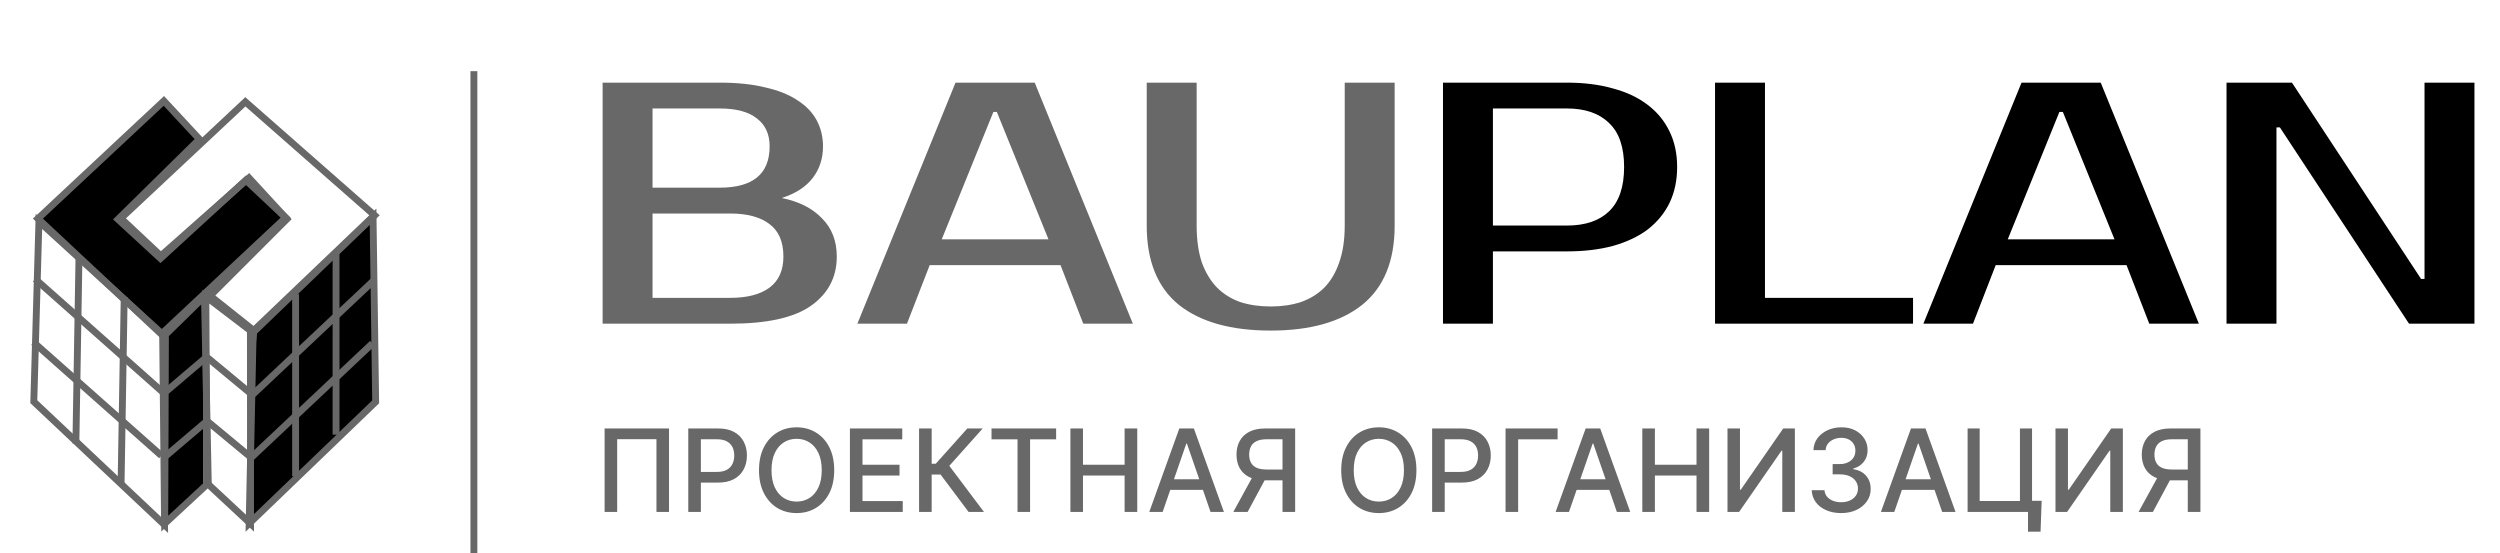
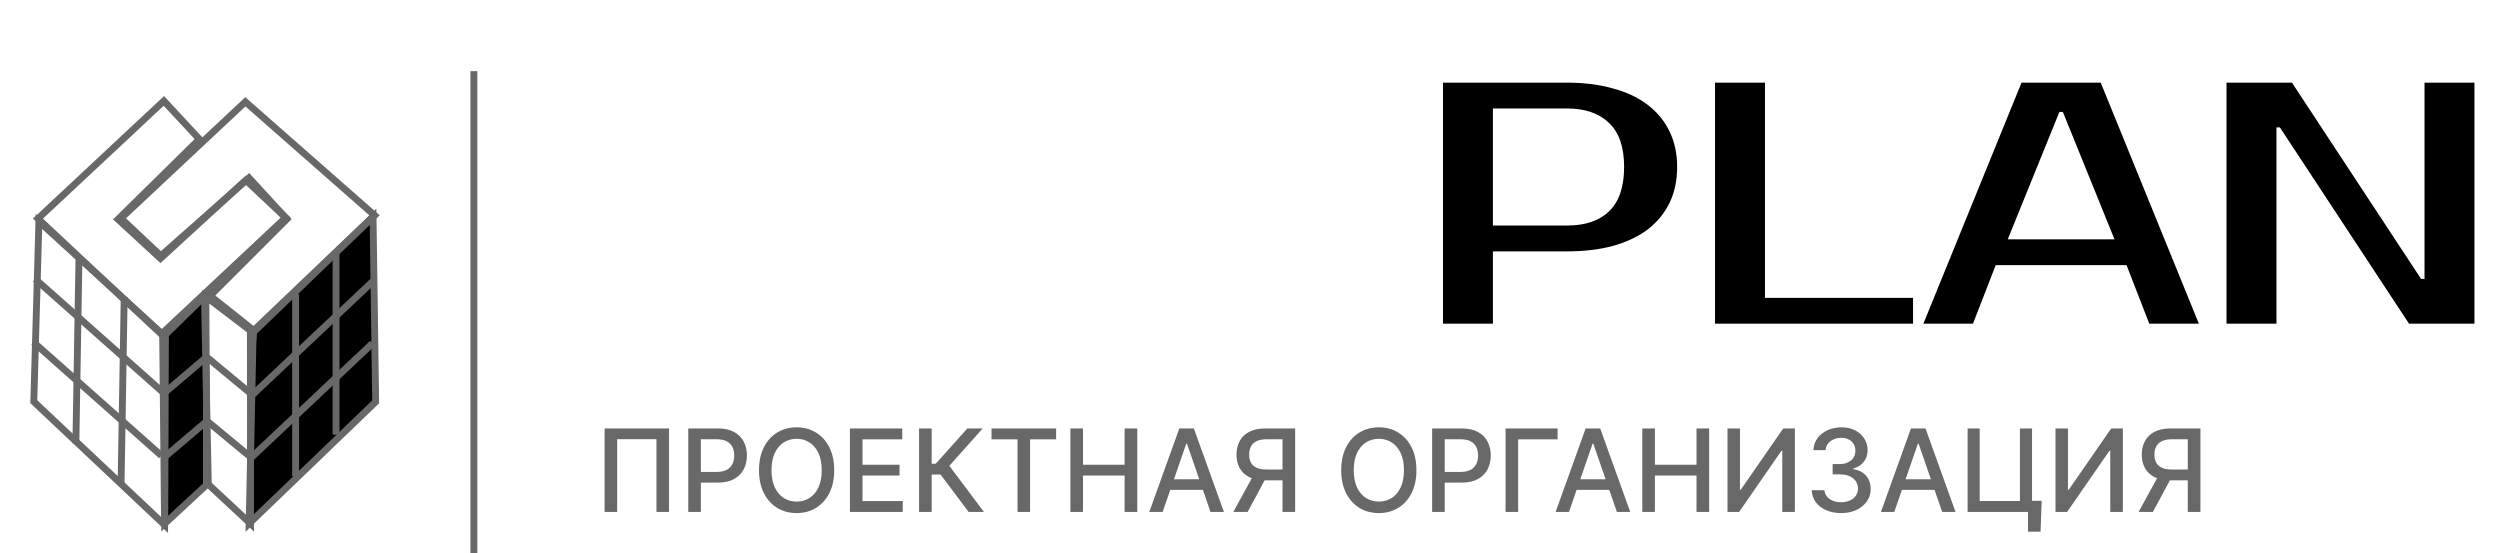
<svg xmlns="http://www.w3.org/2000/svg" width="1089" height="241" viewBox="0 0 1089 241" fill="none">
  <path d="M291.422 186.636V223H285.953V191.324H268.837V223H263.368V186.636H291.422ZM299.811 223V186.636H312.773C315.602 186.636 317.946 187.151 319.804 188.181C321.663 189.211 323.054 190.62 323.977 192.407C324.9 194.183 325.362 196.183 325.362 198.408C325.362 200.646 324.894 202.658 323.959 204.445C323.036 206.221 321.639 207.629 319.769 208.671C317.91 209.701 315.573 210.216 312.755 210.216H303.842V205.564H312.258C314.046 205.564 315.496 205.256 316.608 204.641C317.721 204.013 318.538 203.161 319.059 202.084C319.579 201.007 319.84 199.781 319.84 198.408C319.84 197.035 319.579 195.816 319.059 194.751C318.538 193.685 317.715 192.851 316.591 192.247C315.478 191.643 314.01 191.342 312.187 191.342H305.298V223H299.811ZM363.381 204.818C363.381 208.701 362.671 212.039 361.251 214.832C359.83 217.614 357.883 219.757 355.409 221.26C352.947 222.751 350.147 223.497 347.01 223.497C343.862 223.497 341.05 222.751 338.577 221.26C336.114 219.757 334.173 217.608 332.753 214.815C331.332 212.021 330.622 208.689 330.622 204.818C330.622 200.936 331.332 197.603 332.753 194.822C334.173 192.028 336.114 189.886 338.577 188.394C341.05 186.891 343.862 186.139 347.01 186.139C350.147 186.139 352.947 186.891 355.409 188.394C357.883 189.886 359.83 192.028 361.251 194.822C362.671 197.603 363.381 200.936 363.381 204.818ZM357.948 204.818C357.948 201.859 357.469 199.367 356.51 197.343C355.563 195.307 354.261 193.768 352.604 192.727C350.958 191.673 349.094 191.146 347.01 191.146C344.915 191.146 343.045 191.673 341.4 192.727C339.754 193.768 338.452 195.307 337.493 197.343C336.546 199.367 336.073 201.859 336.073 204.818C336.073 207.777 336.546 210.275 337.493 212.311C338.452 214.335 339.754 215.874 341.4 216.928C343.045 217.969 344.915 218.49 347.01 218.49C349.094 218.49 350.958 217.969 352.604 216.928C354.261 215.874 355.563 214.335 356.51 212.311C357.469 210.275 357.948 207.777 357.948 204.818ZM370.222 223V186.636H393.02V191.359H375.708V202.439H391.83V207.144H375.708V218.277H393.233V223H370.222ZM421.922 223L409.706 206.7H405.835V223H400.349V186.636H405.835V201.995H407.628L421.371 186.636H428.065L413.523 202.918L428.616 223H421.922ZM431.905 191.359V186.636H460.048V191.359H448.702V223H443.233V191.359H431.905ZM466.267 223V186.636H471.753V202.439H489.882V186.636H495.386V223H489.882V207.144H471.753V223H466.267ZM506.448 223H500.624L513.71 186.636H520.048L533.134 223H527.311L517.03 193.241H516.746L506.448 223ZM507.424 208.76H526.316V213.376H507.424V208.76ZM564.167 223H558.663V191.342H551.773C549.974 191.342 548.512 191.614 547.388 192.158C546.263 192.691 545.441 193.46 544.92 194.467C544.399 195.473 544.138 196.662 544.138 198.036C544.138 199.397 544.399 200.563 544.92 201.533C545.441 202.504 546.257 203.244 547.37 203.753C548.483 204.262 549.933 204.516 551.72 204.516H561.042V209.239H551.205C548.4 209.239 546.062 208.772 544.192 207.837C542.333 206.902 540.937 205.594 540.001 203.913C539.078 202.22 538.616 200.261 538.616 198.036C538.616 195.798 539.078 193.827 540.001 192.123C540.925 190.406 542.316 189.063 544.174 188.092C546.044 187.122 548.382 186.636 551.188 186.636H564.167V223ZM546.216 206.594H552.288L543.464 223H537.232L546.216 206.594ZM616.994 204.818C616.994 208.701 616.284 212.039 614.864 214.832C613.443 217.614 611.496 219.757 609.022 221.26C606.56 222.751 603.761 223.497 600.624 223.497C597.475 223.497 594.664 222.751 592.19 221.26C589.728 219.757 587.786 217.608 586.366 214.815C584.945 212.021 584.235 208.689 584.235 204.818C584.235 200.936 584.945 197.603 586.366 194.822C587.786 192.028 589.728 189.886 592.19 188.394C594.664 186.891 597.475 186.139 600.624 186.139C603.761 186.139 606.56 186.891 609.022 188.394C611.496 189.886 613.443 192.028 614.864 194.822C616.284 197.603 616.994 200.936 616.994 204.818ZM611.561 204.818C611.561 201.859 611.082 199.367 610.123 197.343C609.176 195.307 607.874 193.768 606.217 192.727C604.571 191.673 602.707 191.146 600.624 191.146C598.529 191.146 596.658 191.673 595.013 192.727C593.368 193.768 592.066 195.307 591.107 197.343C590.16 199.367 589.686 201.859 589.686 204.818C589.686 207.777 590.16 210.275 591.107 212.311C592.066 214.335 593.368 215.874 595.013 216.928C596.658 217.969 598.529 218.49 600.624 218.49C602.707 218.49 604.571 217.969 606.217 216.928C607.874 215.874 609.176 214.335 610.123 212.311C611.082 210.275 611.561 207.777 611.561 204.818ZM623.835 223V186.636H636.797C639.626 186.636 641.969 187.151 643.828 188.181C645.686 189.211 647.077 190.62 648 192.407C648.924 194.183 649.385 196.183 649.385 198.408C649.385 200.646 648.918 202.658 647.983 204.445C647.059 206.221 645.663 207.629 643.792 208.671C641.934 209.701 639.596 210.216 636.779 210.216H627.865V205.564H636.282C638.069 205.564 639.519 205.256 640.632 204.641C641.744 204.013 642.561 203.161 643.082 202.084C643.603 201.007 643.863 199.781 643.863 198.408C643.863 197.035 643.603 195.816 643.082 194.751C642.561 193.685 641.739 192.851 640.614 192.247C639.501 191.643 638.033 191.342 636.211 191.342H629.321V223H623.835ZM678.491 186.636V191.359H661.304V223H655.817V186.636H678.491ZM683.45 223H677.626L690.712 186.636H697.05L710.136 223H704.312L694.032 193.241H693.748L683.45 223ZM684.426 208.76H703.318V213.376H684.426V208.76ZM715.388 223V186.636H720.874V202.439H739.003V186.636H744.507V223H739.003V207.144H720.874V223H715.388ZM752.497 186.636H757.93V213.341H758.268L776.769 186.636H781.847V223H776.361V196.331H776.023L757.557 223H752.497V186.636ZM802.013 223.497C799.575 223.497 797.397 223.077 795.479 222.237C793.573 221.396 792.064 220.23 790.951 218.739C789.85 217.235 789.259 215.495 789.176 213.518H794.751C794.822 214.596 795.183 215.531 795.834 216.324C796.497 217.105 797.361 217.709 798.426 218.135C799.492 218.561 800.676 218.774 801.978 218.774C803.41 218.774 804.676 218.526 805.777 218.028C806.89 217.531 807.76 216.839 808.387 215.951C809.015 215.051 809.328 214.016 809.328 212.844C809.328 211.625 809.015 210.553 808.387 209.63C807.772 208.695 806.866 207.961 805.671 207.428C804.487 206.896 803.055 206.629 801.374 206.629H798.302V202.155H801.374C802.723 202.155 803.907 201.912 804.925 201.427C805.955 200.942 806.76 200.267 807.34 199.403C807.92 198.527 808.21 197.503 808.21 196.331C808.21 195.206 807.955 194.23 807.446 193.401C806.949 192.561 806.239 191.904 805.316 191.43C804.404 190.957 803.327 190.72 802.084 190.72C800.9 190.72 799.794 190.939 798.764 191.377C797.746 191.803 796.917 192.419 796.278 193.224C795.639 194.017 795.296 194.97 795.248 196.082H789.939C789.998 194.117 790.578 192.389 791.679 190.898C792.792 189.406 794.26 188.24 796.083 187.4C797.906 186.559 799.93 186.139 802.155 186.139C804.487 186.139 806.499 186.595 808.192 187.506C809.897 188.406 811.211 189.607 812.134 191.111C813.069 192.614 813.531 194.259 813.519 196.047C813.531 198.083 812.962 199.811 811.814 201.232C810.678 202.652 809.163 203.605 807.269 204.09V204.374C809.684 204.741 811.554 205.7 812.88 207.251C814.217 208.801 814.88 210.725 814.868 213.021C814.88 215.022 814.324 216.815 813.199 218.401C812.087 219.987 810.565 221.236 808.636 222.148C806.707 223.047 804.499 223.497 802.013 223.497ZM825.149 223H819.325L832.411 186.636H838.75L851.836 223H846.012L835.731 193.241H835.447L825.149 223ZM826.125 208.76H845.017V213.376H826.125V208.76ZM889.349 218.153L888.869 231.594H883.401V223H880.844V218.153H889.349ZM857.087 223V186.636H862.343V218.241H879.885V186.636H885.159V223H857.087ZM895.368 186.636H900.801V213.341H901.139L919.64 186.636H924.718V223H919.232V196.331H918.894L900.428 223H895.368V186.636ZM958.503 223H952.999V191.342H946.109C944.31 191.342 942.848 191.614 941.724 192.158C940.599 192.691 939.777 193.46 939.256 194.467C938.735 195.473 938.474 196.662 938.474 198.036C938.474 199.397 938.735 200.563 939.256 201.533C939.777 202.504 940.593 203.244 941.706 203.753C942.819 204.262 944.269 204.516 946.056 204.516H955.378V209.239H945.541C942.736 209.239 940.398 208.772 938.528 207.837C936.669 206.902 935.272 205.594 934.337 203.913C933.414 202.22 932.952 200.261 932.952 198.036C932.952 195.798 933.414 193.827 934.337 192.123C935.261 190.406 936.652 189.063 938.51 188.092C940.38 187.122 942.718 186.636 945.523 186.636H958.503V223ZM940.552 206.594H946.624L937.8 223H931.567L940.552 206.594Z" fill="#686868" />
  <line x1="206.428" y1="31" x2="206.428" y2="241" stroke="#686868" stroke-width="3" />
  <path d="M88.664 129.873L72.259 144.449V227.821L88.664 212.08V129.873Z" fill="black" />
  <path d="M163.397 93.143L111.752 143.866L108.106 227.821L163.397 176.515V93.143Z" fill="black" />
-   <path d="M71.38 43.959L86.858 60.624L51.406 95.531L69.896 112.578L107.075 78.479L124.439 94.796L70.256 145.557L16.515 95.222L71.38 43.959Z" fill="black" />
  <path d="M71.38 43.959L86.858 60.624L51.406 95.531L69.896 112.578L107.075 78.479L124.439 94.796L70.256 145.557L16.515 95.222L71.38 43.959Z" stroke="#686868" stroke-width="3" />
  <path d="M106.874 44.345L52.691 95.106L70.055 111.422L108.439 77.476L124.962 95.451L91.556 128.852L110.887 144.242L163.183 93.829L106.874 44.345Z" stroke="#686868" stroke-width="3" />
  <path d="M14.723 174.975L16.959 96.454L70.858 145.633L71.679 228.659L14.723 174.975Z" stroke="#686868" stroke-width="3" />
  <path d="M162.501 94.33L110.284 144.165L108.536 228.041L163.64 175.044L162.501 94.33Z" stroke="#686868" stroke-width="3" />
  <path d="M90.127 210.415L89.669 129.2L109.08 144.012L109.139 228.117L90.127 210.415Z" stroke="#686868" stroke-width="3" />
  <path d="M72.063 145.787L89.067 129.125L90.729 210.493L71.759 228.082L72.063 145.787Z" stroke="#686868" stroke-width="3" />
  <path d="M15.342 121.537L71.049 170.946" stroke="#686868" stroke-width="3" />
  <path d="M14.612 149.085L70.319 198.493" stroke="#686868" stroke-width="3" />
  <path d="M34.403 112.193L33.053 193.179" stroke="#686868" stroke-width="3" />
  <path d="M54.097 129.394L52.747 210.38" stroke="#686868" stroke-width="3" />
  <path d="M162.976 122.032L110.157 171.79" stroke="#686868" stroke-width="3" />
  <path d="M162.245 149.578L109.426 199.336" stroke="#686868" stroke-width="3" />
  <path d="M72.333 170.521L90.383 155.167" stroke="#686868" stroke-width="3" />
  <path d="M72.126 198.722L90.175 183.368" stroke="#686868" stroke-width="3" />
  <path d="M90.303 155.744L109.554 171.712" stroke="#686868" stroke-width="3" />
  <path d="M90.175 183.369L109.426 199.337" stroke="#686868" stroke-width="3" />
  <path d="M128.764 128.124V207.415" stroke="#686868" stroke-width="3" />
  <path d="M146.384 110.05V189.341" stroke="#686868" stroke-width="3" />
-   <path d="M262.5 36H313.5C321.2 36 327.85 36.7 333.45 38.1C339.15 39.4 343.85 41.3 347.55 43.8C351.25 46.2 354 49.1 355.8 52.5C357.6 55.9 358.5 59.65 358.5 63.75C358.5 69.05 357 73.65 354 77.55C351 81.45 346.5 84.35 340.5 86.25C348 87.75 353.85 90.7 358.05 95.1C362.35 99.4 364.5 104.95 364.5 111.75C364.5 120.75 360.75 127.9 353.25 133.2C345.85 138.4 334.1 141 318 141H262.5V36ZM284.25 93V129.75H318C325.5 129.75 331.25 128.25 335.25 125.25C339.25 122.25 341.25 117.75 341.25 111.75C341.25 105.35 339.25 100.65 335.25 97.65C331.25 94.55 325.5 93 318 93H284.25ZM313.5 81.75C328 81.75 335.25 75.75 335.25 63.75C335.25 58.45 333.4 54.4 329.7 51.6C326.1 48.7 320.7 47.25 313.5 47.25H284.25V81.75H313.5ZM410.221 104.25H456.721L434.221 48.75H432.721L410.221 104.25ZM450.721 36L493.471 141H471.871L461.971 115.5H404.971L395.071 141H373.471L416.221 36H450.721ZM553.512 133.5C558.412 133.5 562.812 132.85 566.712 131.55C570.712 130.15 574.112 128.05 576.912 125.25C579.712 122.35 581.862 118.7 583.362 114.3C584.962 109.8 585.762 104.45 585.762 98.25V36H607.512V98.25C607.512 113.65 602.812 125.15 593.412 132.75C584.012 140.25 570.712 144 553.512 144C536.212 144 522.862 140.25 513.462 132.75C504.162 125.15 499.512 113.65 499.512 98.25V36H521.262V98.25C521.262 104.45 522.012 109.8 523.512 114.3C525.112 118.7 527.312 122.35 530.112 125.25C532.912 128.05 536.262 130.15 540.162 131.55C544.162 132.85 548.612 133.5 553.512 133.5Z" fill="#686868" />
  <path d="M682.564 36C690.064 36 696.764 36.85 702.664 38.55C708.664 40.15 713.714 42.55 717.814 45.75C721.914 48.85 725.064 52.7 727.264 57.3C729.464 61.8 730.564 66.95 730.564 72.75C730.564 78.55 729.464 83.75 727.264 88.35C725.064 92.85 721.914 96.7 717.814 99.9C713.714 103 708.664 105.4 702.664 107.1C696.764 108.7 690.064 109.5 682.564 109.5H650.314V141H628.564V36H682.564ZM650.314 47.25V98.25H682.564C690.464 98.25 696.564 96.2 700.864 92.1C705.264 87.9 707.464 81.45 707.464 72.75C707.464 64.05 705.264 57.65 700.864 53.55C696.564 49.35 690.464 47.25 682.564 47.25H650.314ZM833.32 129.75V141H747.07V36H768.82V129.75H833.32ZM874.576 104.25H921.076L898.576 48.75H897.076L874.576 104.25ZM915.076 36L957.826 141H936.226L926.326 115.5H869.326L859.426 141H837.826L880.576 36H915.076ZM1077.87 36V141H1049.37L993.123 55.5H991.623V141H969.873V36H998.373L1054.62 121.5H1056.12V36H1077.87Z" fill="black" />
</svg>